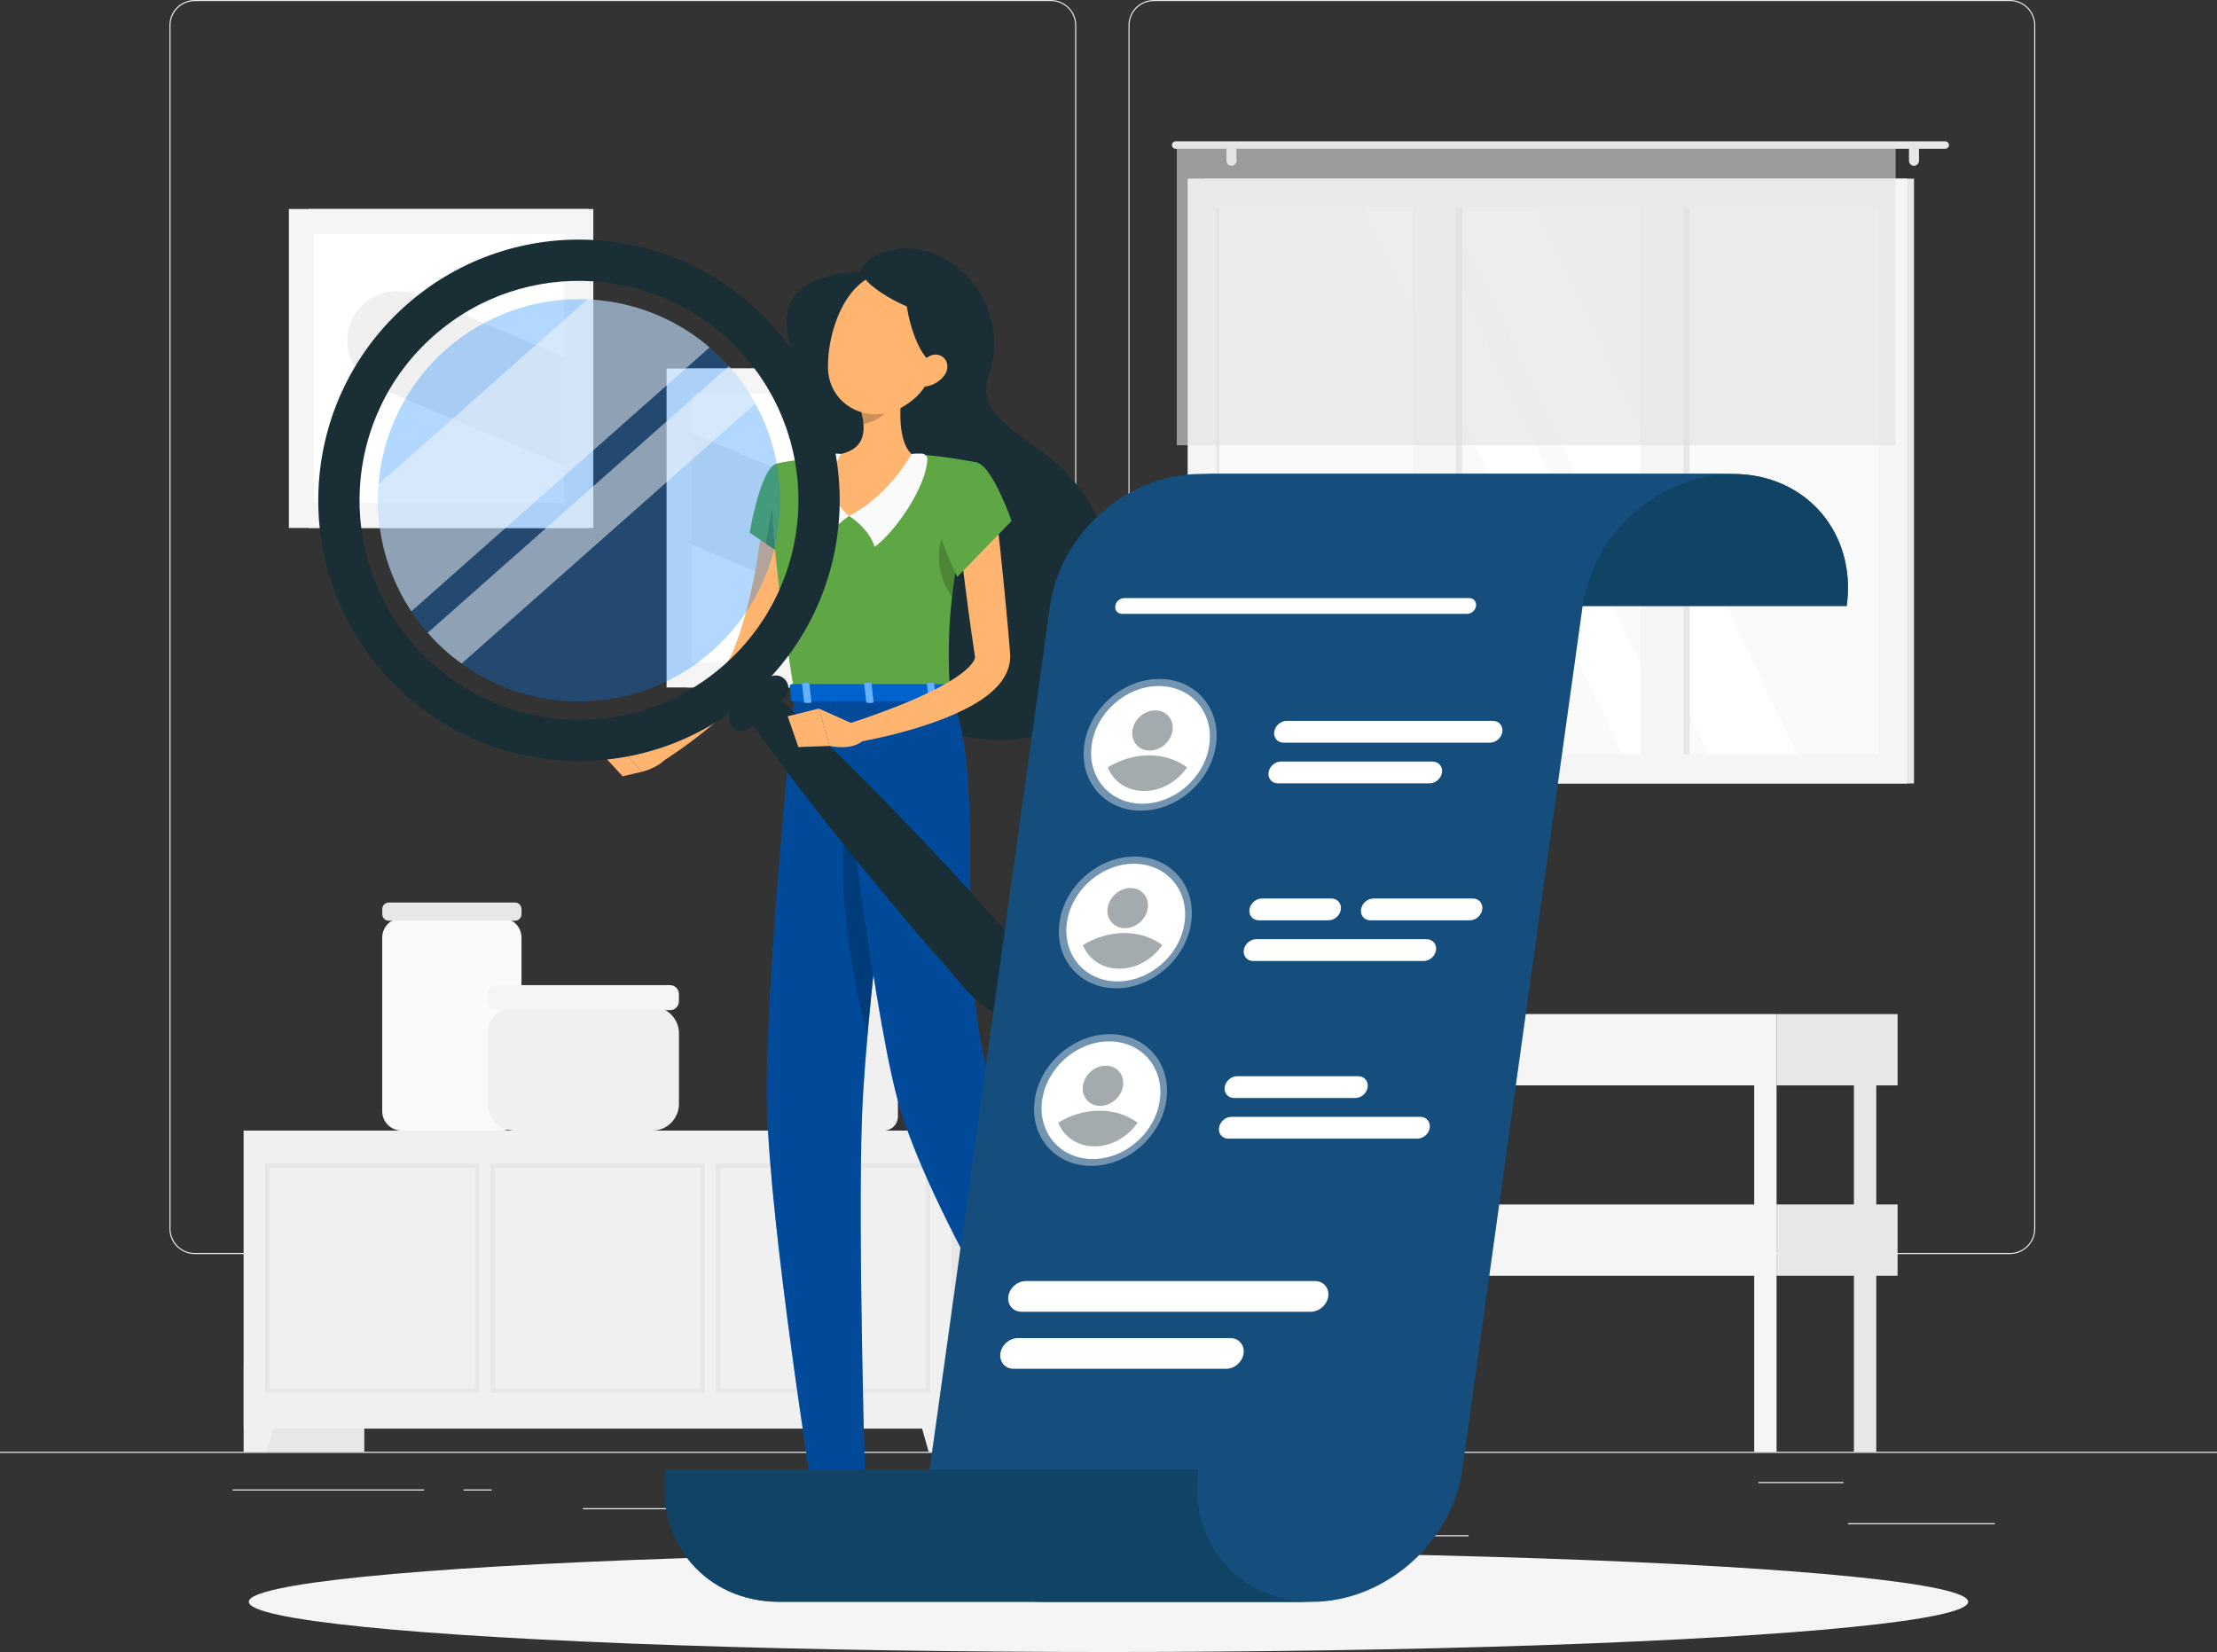
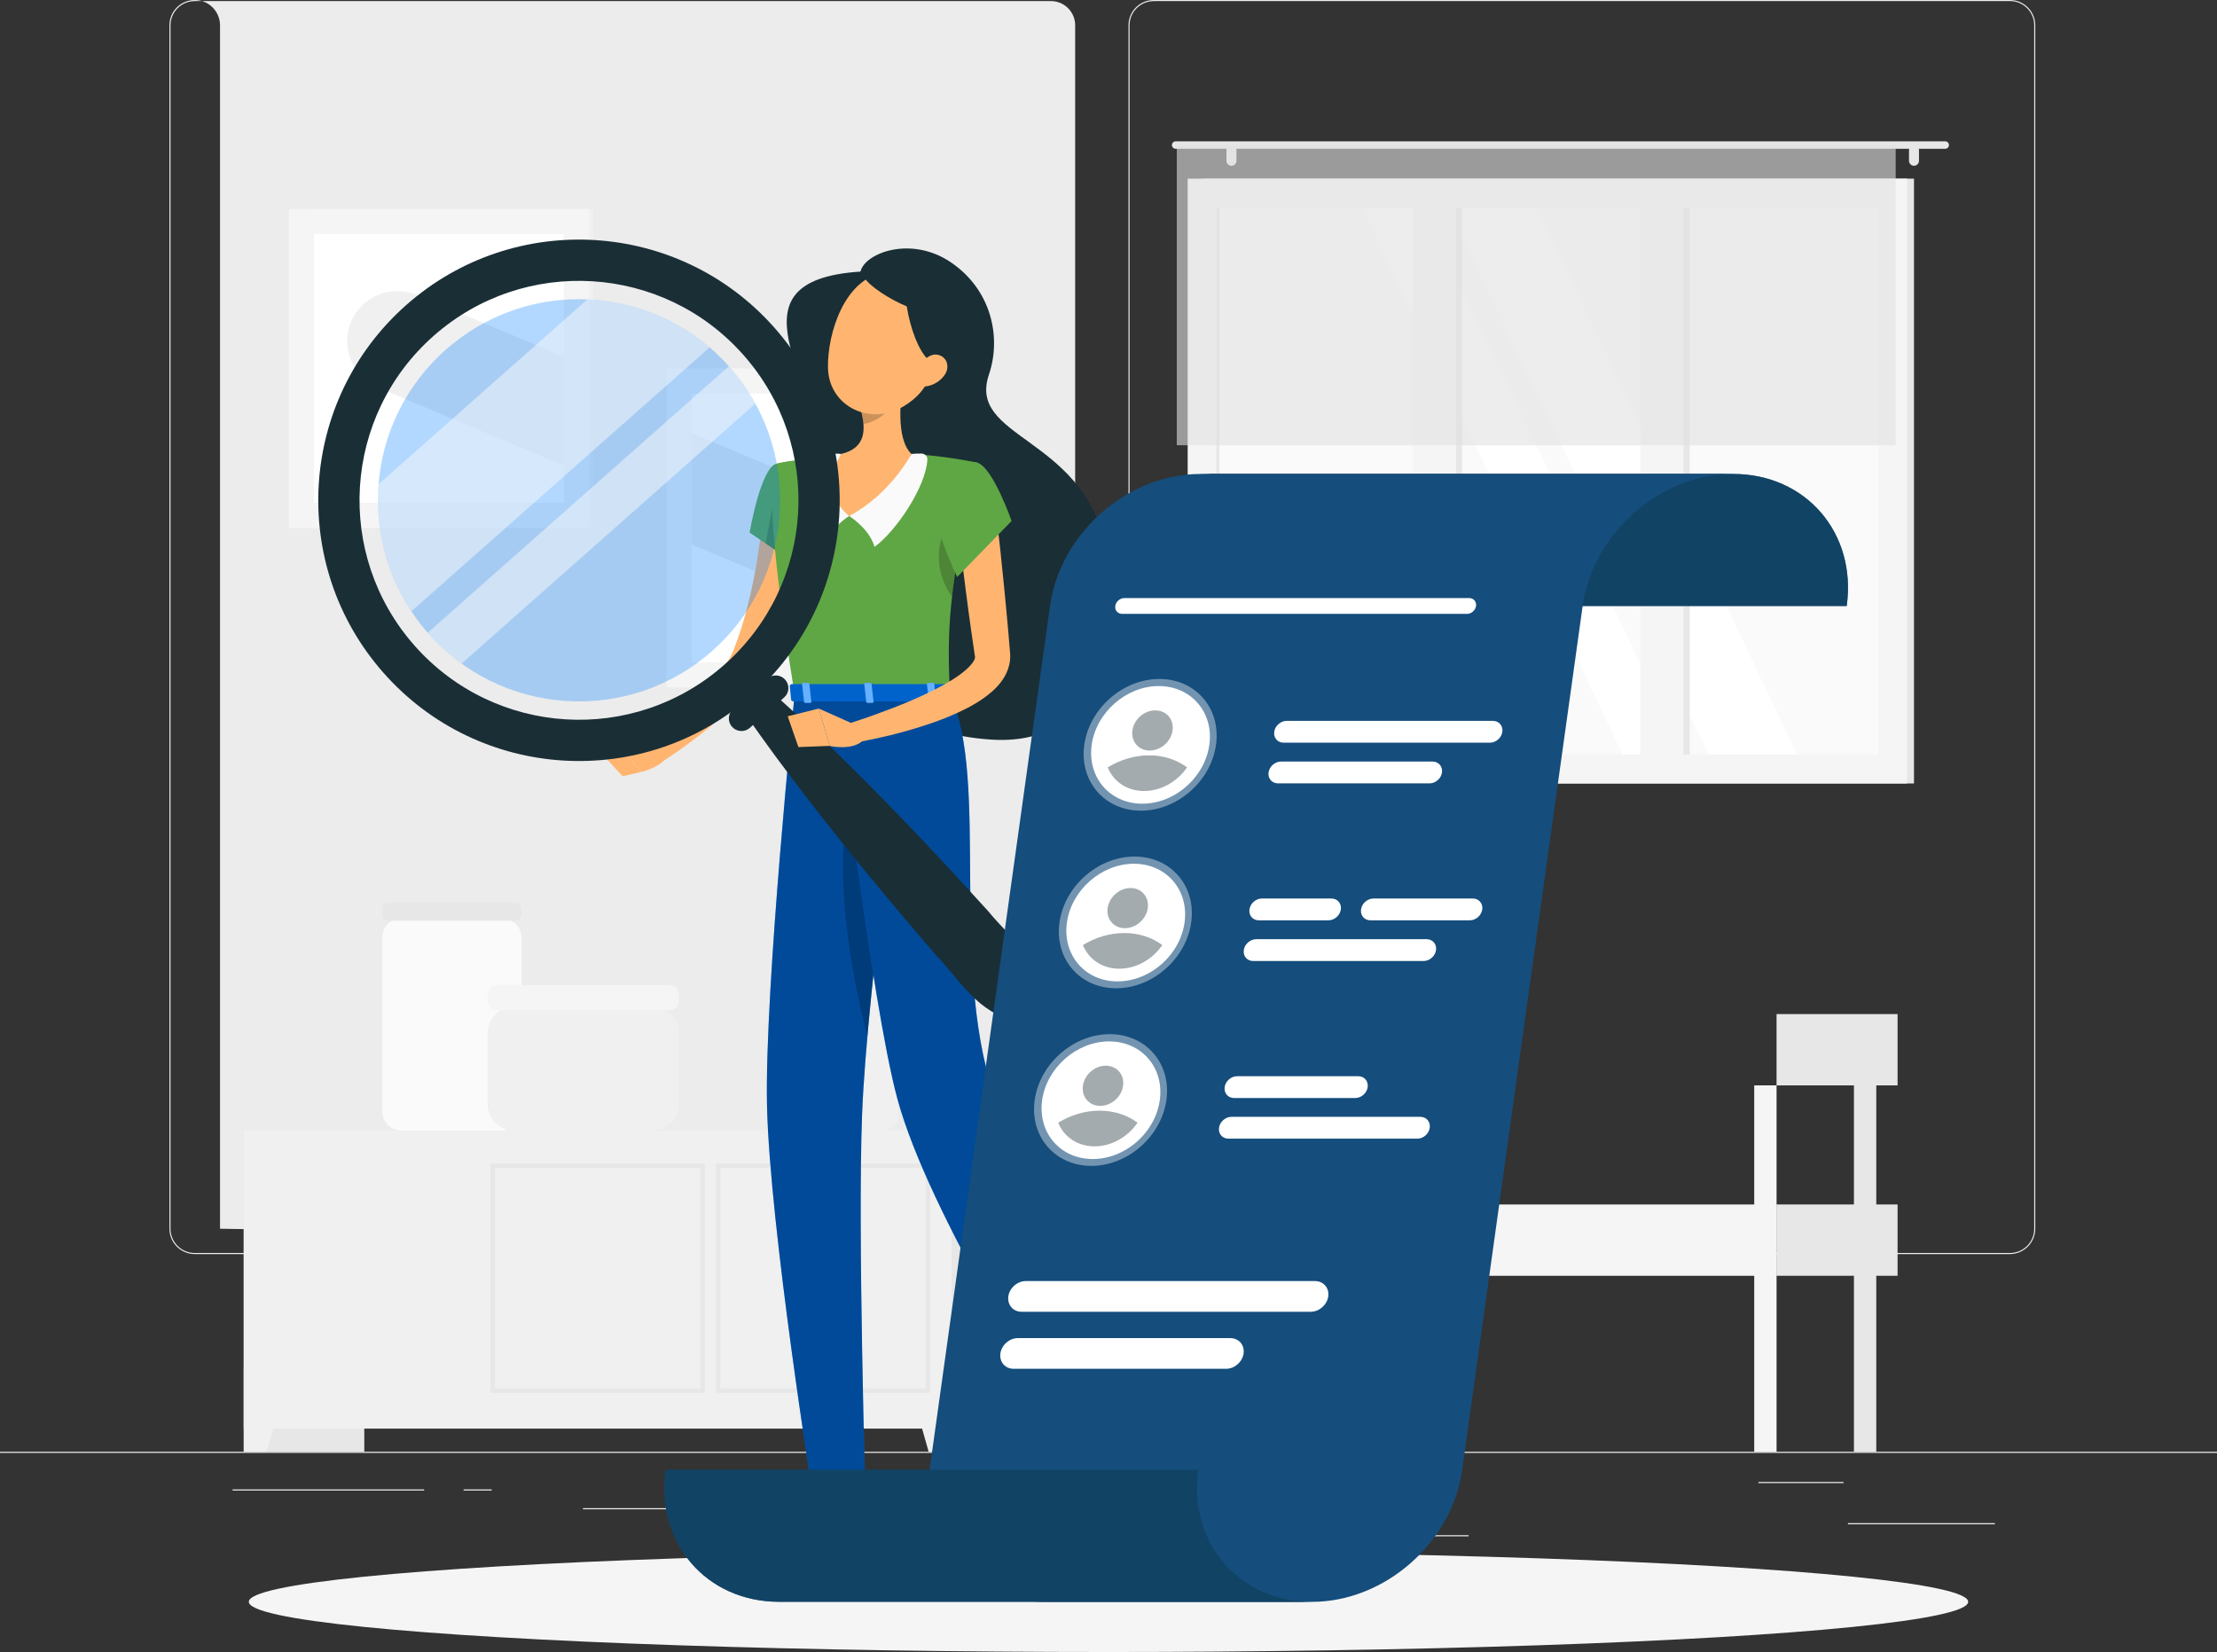
<svg xmlns="http://www.w3.org/2000/svg" version="1.1" id="Capa_1" x="0px" y="0px" viewBox="0 0 434.9 324.09" style="enable-background:new 0 0 434.9 324.09;" xml:space="preserve">
  <rect x="0" y="0" width="434.9" height="324.09" fill="#333333" stroke="none" />
  <style type="text/css">
	.st0{fill:#154D7C;}
	.st1{fill:none;stroke:#5FA744;stroke-width:7;stroke-linecap:round;stroke-miterlimit:10;}
	.st2{fill:#FFFFFF;}
	.st3{fill:none;stroke:#5FA744;stroke-width:0.942;stroke-miterlimit:10;}
	.st4{fill:#FFFFFF;stroke:#5FA744;stroke-width:0.942;stroke-miterlimit:10;}
	.st5{fill:#5FA744;}
	.st6{fill:none;stroke:#124D7D;stroke-miterlimit:10;}
	.st7{fill:#60A945;}
	.st8{fill:#5EAA45;}
	.st9{fill:#ECECEC;}
	.st10{fill:#E7E7E7;}
	.st11{fill:#F0F0F0;}
	.st12{fill:#F5F5F5;}
	.st13{fill:#FAFAFA;}
	.st14{opacity:0.6;fill:#E1E1E1;}
	.st15{fill:#1A2E35;}
	.st16{fill:#FFB570;}
	.st17{opacity:0.2;}
	.st18{fill:#007CFF;}
	.st19{opacity:0.4;}
	.st20{opacity:0.3;fill:#007CFF;}
	.st21{opacity:0.5;}
	.st22{opacity:0.4;fill:#FFFFFF;}
	.st23{fill:#124466;}
	.st24{opacity:0.7;fill:#124466;}
	.st25{opacity:0.4;fill:#1A2E35;}
	.st26{fill:#456FA1;}
	.st27{fill:#2B457D;}
	.st28{fill:#323657;}
	.st29{fill:#9BC1F9;}
	.st30{fill:#DECCC5;}
	.st31{fill:#739642;}
	.st32{fill:#C5D2DE;}
	.st33{fill:#292929;}
	.st34{fill:#272A45;}
	.st35{fill:#51578F;}
	.st36{fill:#E2D2CA;}
	.st37{fill:#706865;}
	.st38{fill:#CCBDB7;}
	.st39{fill:url(#SVGID_1_);}
	.st40{fill:#B59074;}
	.st41{fill:#EAD8CF;}
	.st42{fill:#DA9B5B;}
	.st43{fill:#424773;}
	.st44{fill:#292C47;}
	.st45{fill:#EEA886;}
	.st46{fill:#736A67;}
	.st47{fill:#5E5854;}
	.st48{fill:#BFB2AC;}
	.st49{fill:url(#SVGID_2_);}
	.st50{fill:#F5F7FF;}
	.st51{fill:#918783;}
	.st52{fill:#DFE1E8;}
	.st53{fill:#A77860;}
	.st54{fill:#C98462;}
	.st55{fill:#CFBFB8;}
	.st56{fill:#25354D;}
	.st57{fill:#2F4563;}
	.st58{fill:#EDDAD3;}
	.st59{fill:#C4C4C4;}
	.st60{fill:url(#SVGID_3_);}
	.st61{fill:url(#SVGID_4_);}
	.st62{fill:#B4BFD3;}
	.st63{opacity:0.35;fill:#B4BFD3;}
	.st64{fill:#EAF4FF;}
	.st65{fill:#F9909A;}
	.st66{fill:#73A3F9;}
	.st67{opacity:0.6;fill:#73A3F9;}
	.st68{opacity:0.6;fill:#739642;}
	.st69{fill:#D4E1F9;}
	.st70{fill:#49E891;}
	.st71{fill:#FFA42C;}
	.st72{fill:#FFC095;}
	.st73{opacity:0.3;fill:#FFC095;}
	.st74{opacity:0.15;fill:#273144;}
	.st75{opacity:0.15;}
	.st76{fill:#273144;}
	.st77{fill:#DCE9F9;}
	.st78{fill:#EEF5FF;}
	.st79{fill:#1B2433;}
	.st80{opacity:0.2;fill:#D3835B;}
	.st81{fill:#D3835B;}
	.st82{fill:#177D8B;}
	.st83{opacity:0.25;fill:#B4BFD3;}
	.st84{fill:#8D9EBF;}
	.st85{fill:#FFFBF3;}
	.st86{fill:#BED6F9;}
	.st87{fill:#D4F4F2;}
	.st88{clip-path:url(#SVGID_6_);}
	.st89{clip-path:url(#SVGID_6_);fill:#73A3F9;}
	.st90{clip-path:url(#SVGID_6_);fill:#456FA1;}
	.st91{fill:#F4B082;}
	.st92{opacity:0.3;fill:#F4B082;}
	.st93{clip-path:url(#SVGID_6_);fill:#F4B082;}
	.st94{opacity:0.15;clip-path:url(#SVGID_6_);fill:#73A3F9;}
	.st95{clip-path:url(#SVGID_6_);fill:#B4BFD3;}
	.st96{fill:#E09C6E;}
	.st97{opacity:0.15;fill:#73A3F9;}
	.st98{opacity:0.05;}
	.st99{clip-path:url(#SVGID_10_);fill:#1B2433;}
	.st100{opacity:0.5;clip-path:url(#SVGID_10_);fill:#1B2433;}
	.st101{opacity:0.15;clip-path:url(#SVGID_10_);fill:#1B2433;}
	.st102{opacity:0.3;clip-path:url(#SVGID_10_);fill:#1B2433;}
	.st103{fill:none;stroke:#1B2433;stroke-width:1.062;stroke-miterlimit:10;}
	.st104{clip-path:url(#SVGID_16_);fill:#456FA1;}
	.st105{clip-path:url(#SVGID_16_);}
	.st106{opacity:0.5;clip-path:url(#SVGID_16_);fill:#F96775;}
	.st107{opacity:0.15;clip-path:url(#SVGID_16_);fill:#273144;}
	.st108{fill:#E0A384;}
	.st109{opacity:0.3;fill:#E0A384;}
	.st110{opacity:0.5;fill:#739642;}
	.st111{clip-path:url(#SVGID_16_);fill:#E0A384;}
	.st112{fill:#4E88F0;}
	.st113{fill:none;stroke:#FFFBF3;stroke-width:1.062;stroke-miterlimit:10;}
	.st114{clip-path:url(#SVGID_20_);}
	.st115{clip-path:url(#SVGID_20_);fill:#73A3F9;}
	.st116{clip-path:url(#SVGID_20_);fill:#456FA1;}
	.st117{clip-path:url(#SVGID_20_);fill:#F4B082;}
	.st118{opacity:0.15;clip-path:url(#SVGID_20_);fill:#73A3F9;}
	.st119{clip-path:url(#SVGID_20_);fill:#B4BFD3;}
	.st120{clip-path:url(#SVGID_24_);fill:#1B2433;}
	.st121{opacity:0.5;clip-path:url(#SVGID_24_);fill:#1B2433;}
	.st122{opacity:0.15;clip-path:url(#SVGID_24_);fill:#1B2433;}
	.st123{opacity:0.3;clip-path:url(#SVGID_24_);fill:#1B2433;}
	.st124{clip-path:url(#SVGID_30_);fill:#456FA1;}
	.st125{clip-path:url(#SVGID_30_);}
	.st126{opacity:0.5;clip-path:url(#SVGID_30_);fill:#F96775;}
	.st127{opacity:0.15;clip-path:url(#SVGID_30_);fill:#273144;}
	.st128{clip-path:url(#SVGID_30_);fill:#E0A384;}
	.st129{fill:#F7958D;}
	.st130{fill:#3A5F84;}
	.st131{clip-path:url(#SVGID_34_);}
	.st132{fill:#B3E3EF;}
	.st133{fill:#FCA89E;}
	.st134{fill:#29266B;}
	.st135{fill:#823024;}
	.st136{fill:#4E687F;}
	.st137{fill:#BDF1FF;}
	.st138{fill:#D2F7FF;}
	.st139{fill:#FCC4C0;}
	.st140{fill:#112256;}
	.st141{clip-path:url(#SVGID_54_);}
	.st142{fill:#91B3FA;}
	.st143{fill:#BDD0FB;}
	.st144{fill:url(#SVGID_73_);}
	.st145{fill:url(#SVGID_74_);}
	.st146{fill:url(#SVGID_75_);}
	.st147{fill:url(#SVGID_76_);}
	.st148{fill:url(#SVGID_77_);}
	.st149{fill:url(#SVGID_78_);}
	.st150{fill:url(#SVGID_79_);}
	.st151{fill:url(#SVGID_80_);}
	.st152{fill:url(#SVGID_81_);}
	.st153{fill:url(#SVGID_82_);}
</style>
  <g>
    <g>
      <rect y="284.81" class="st9" width="434.9" height="0.22" />
      <rect x="362.51" y="298.81" class="st9" width="28.81" height="0.22" />
      <rect x="280.53" y="301.17" class="st9" width="7.56" height="0.22" />
      <rect x="344.95" y="290.73" class="st9" width="16.69" height="0.22" />
      <rect x="45.63" y="292.19" class="st9" width="37.57" height="0.22" />
      <rect x="90.94" y="292.19" class="st9" width="5.51" height="0.22" />
      <rect x="114.35" y="295.87" class="st9" width="81.48" height="0.22" />
-       <path class="st9" d="M206.15,246.02H38.2c-2.74,0-4.96-2.23-4.96-4.96V4.96C33.23,2.23,35.46,0,38.2,0h167.96    c2.74,0,4.96,2.23,4.96,4.96v236.09C211.12,243.79,208.89,246.02,206.15,246.02z M38.2,0.22c-2.62,0-4.75,2.13-4.75,4.75v236.09    c0,2.62,2.13,4.75,4.75,4.75h167.96c2.62,0,4.75-2.13,4.75-4.75V4.96c0-2.62-2.13-4.75-4.75-4.75H38.2z" />
+       <path class="st9" d="M206.15,246.02H38.2c-2.74,0-4.96-2.23-4.96-4.96V4.96C33.23,2.23,35.46,0,38.2,0c2.74,0,4.96,2.23,4.96,4.96v236.09C211.12,243.79,208.89,246.02,206.15,246.02z M38.2,0.22c-2.62,0-4.75,2.13-4.75,4.75v236.09    c0,2.62,2.13,4.75,4.75,4.75h167.96c2.62,0,4.75-2.13,4.75-4.75V4.96c0-2.62-2.13-4.75-4.75-4.75H38.2z" />
      <path class="st9" d="M394.29,246.02H226.33c-2.74,0-4.96-2.23-4.96-4.96V4.96c0-2.74,2.23-4.96,4.96-4.96h167.96    c2.74,0,4.96,2.23,4.96,4.96v236.09C399.25,243.79,397.02,246.02,394.29,246.02z M226.33,0.22c-2.62,0-4.75,2.13-4.75,4.75v236.09    c0,2.62,2.13,4.75,4.75,4.75h167.96c2.62,0,4.75-2.13,4.75-4.75V4.96c0-2.62-2.13-4.75-4.75-4.75H226.33z" />
    </g>
    <g>
      <g>
        <rect x="47.82" y="221.8" transform="matrix(-1 -1.224647e-16 1.224647e-16 -1 119.28 506.609)" class="st10" width="23.65" height="63.01" />
        <polygon class="st11" points="52.31,284.81 47.82,284.81 47.82,268.16 57.02,268.16    " />
        <rect x="182.74" y="221.8" transform="matrix(-1 -1.224647e-16 1.224647e-16 -1 389.138 506.609)" class="st10" width="23.65" height="63.01" />
        <rect x="47.82" y="221.8" transform="matrix(-1 -1.224647e-16 1.224647e-16 -1 234.481 502.065)" class="st11" width="138.85" height="58.47" />
        <polygon class="st11" points="182.17,284.81 186.66,284.81 186.66,268.16 177.46,268.16    " />
        <g>
          <path class="st10" d="M182.48,273.23h-42.03v-44.98h42.03V273.23z M141.32,272.36h40.29v-43.24h-40.29V272.36z" />
        </g>
        <g>
          <path class="st10" d="M138.25,273.23H96.23v-44.98h42.03V273.23z M97.1,272.36h40.29v-43.24H97.1V272.36z" />
        </g>
        <g>
-           <path class="st10" d="M94.03,273.23H52v-44.98h42.03V273.23z M52.87,272.36h40.29v-43.24H52.87V272.36z" />
-         </g>
+           </g>
      </g>
      <g>
        <g>
          <g>
            <g>
              <rect x="236.12" y="35.05" transform="matrix(-1 -1.224647e-16 1.224647e-16 -1 611.581 188.749)" class="st10" width="139.35" height="118.65" />
              <rect x="232.98" y="35.05" transform="matrix(-1 -1.224647e-16 1.224647e-16 -1 607.082 188.749)" class="st12" width="141.12" height="118.65" />
              <rect x="249.91" y="29.44" transform="matrix(-1.836970e-16 1 -1 -1.836970e-16 397.916 -209.166)" class="st13" width="107.26" height="129.86" />
              <polygon class="st2" points="352.54,148 301.43,40.74 284.07,40.74 335.18,148       " />
              <polygon class="st2" points="330.26,148 279.15,40.74 267.19,40.74 318.3,148       " />
              <rect x="229.84" y="91.02" transform="matrix(-1.836970e-16 1 -1 -1.836970e-16 377.846 -189.097)" class="st10" width="107.26" height="6.72" />
              <rect x="274.48" y="91.02" transform="matrix(-1.836970e-16 1 -1 -1.836970e-16 422.484 -233.734)" class="st10" width="107.26" height="6.72" />
              <rect x="223.82" y="89.82" transform="matrix(-1.836970e-16 1 -1 -1.836970e-16 375.438 -187.31)" class="st12" width="115.11" height="8.49" />
              <rect x="268.46" y="89.82" transform="matrix(-1.836970e-16 1 -1 -1.836970e-16 420.076 -231.947)" class="st12" width="115.11" height="8.49" />
              <rect x="185.28" y="94.08" transform="matrix(-1.836970e-16 1 -1 -1.836970e-16 333.284 -144.534)" class="st10" width="107.26" height="0.6" />
            </g>
          </g>
        </g>
        <g>
          <g>
            <path class="st10" d="M230.62,27.73h150.97c0.4,0,0.73,0.33,0.73,0.73l0,0c0,0.4-0.33,0.73-0.73,0.73H230.62       c-0.4,0-0.73-0.33-0.73-0.73l0,0C229.89,28.06,230.22,27.73,230.62,27.73z" />
            <path class="st10" d="M375.46,32.52L375.46,32.52c0.54,0,0.98-0.44,0.98-0.98v-2.11c0-0.54-0.44-0.98-0.98-0.98l0,0       c-0.54,0-0.98,0.44-0.98,0.98v2.11C374.48,32.08,374.92,32.52,375.46,32.52z" />
            <path class="st10" d="M241.57,32.52L241.57,32.52c0.54,0,0.98-0.44,0.98-0.98v-2.11c0-0.54-0.44-0.98-0.98-0.98l0,0       c-0.54,0-0.98,0.44-0.98,0.98v2.11C240.59,32.08,241.03,32.52,241.57,32.52z" />
          </g>
          <rect x="230.85" y="28.45" transform="matrix(-1 -1.224647e-16 1.224647e-16 -1 602.716 115.796)" class="st14" width="141.02" height="58.89" />
        </g>
      </g>
      <g>
        <path class="st13" d="M98.5,221.8H78.78c-2.1,0-3.8-1.7-3.8-3.8v-34.07c0-2.1,1.7-3.8,3.8-3.8H98.5c2.1,0,3.8,1.7,3.8,3.8V218     C102.3,220.1,100.6,221.8,98.5,221.8z" />
        <path class="st10" d="M101.02,180.63H76.26c-0.7,0-1.27-0.57-1.27-1.27v-1.03c0-0.7,0.57-1.27,1.27-1.27h24.77     c0.7,0,1.27,0.57,1.27,1.27v1.03C102.3,180.05,101.73,180.63,101.02,180.63z" />
      </g>
      <g>
        <path class="st11" d="M173.38,221.8h-14.31c-1.52,0-2.76-1.23-2.76-2.76v-24.73c0-1.52,1.23-2.76,2.76-2.76h14.31     c1.52,0,2.76,1.23,2.76,2.76v24.73C176.13,220.57,174.9,221.8,173.38,221.8z" />
        <path class="st10" d="M175.21,191.92h-17.98c-0.51,0-0.93-0.41-0.93-0.93v-0.75c0-0.51,0.41-0.93,0.93-0.93h17.98     c0.51,0,0.93,0.41,0.93,0.93v0.75C176.13,191.5,175.72,191.92,175.21,191.92z" />
      </g>
      <g>
        <path class="st11" d="M127.97,221.8h-27.1c-2.88,0-5.22-2.34-5.22-5.22v-13.86c0-2.88,2.34-5.22,5.22-5.22h27.1     c2.88,0,5.22,2.34,5.22,5.22v13.86C133.18,219.46,130.85,221.8,127.97,221.8z" />
        <path class="st12" d="M131.43,198.18H97.4c-0.97,0-1.75-0.78-1.75-1.75v-1.42c0-0.97,0.78-1.75,1.75-1.75h34.03     c0.97,0,1.75,0.78,1.75,1.75v1.42C133.18,197.39,132.4,198.18,131.43,198.18z" />
      </g>
      <g>
        <rect x="245.66" y="212.93" transform="matrix(-1 -1.224647e-16 1.224647e-16 -1 495.702 497.737)" class="st10" width="4.38" height="71.88" />
        <g>
          <g>
            <rect x="348.5" y="198.94" class="st10" width="23.74" height="13.99" />
-             <rect x="230.48" y="198.94" transform="matrix(-1 -1.224647e-16 1.224647e-16 -1 578.979 411.865)" class="st12" width="118.01" height="13.99" />
          </g>
        </g>
        <g>
          <g>
            <rect x="348.5" y="236.29" class="st10" width="23.74" height="13.99" />
            <rect x="230.48" y="236.29" transform="matrix(-1 -1.224647e-16 1.224647e-16 -1 578.979 486.575)" class="st12" width="118.01" height="13.99" />
          </g>
        </g>
        <rect x="363.67" y="212.93" transform="matrix(-1 -1.224647e-16 1.224647e-16 -1 731.731 497.737)" class="st10" width="4.38" height="71.88" />
        <rect x="344.11" y="212.93" transform="matrix(-1 -1.224647e-16 1.224647e-16 -1 692.611 497.737)" class="st12" width="4.38" height="71.88" />
-         <rect x="230.48" y="212.93" transform="matrix(-1 -1.224647e-16 1.224647e-16 -1 465.347 497.737)" class="st12" width="4.38" height="71.88" />
      </g>
      <g>
        <g>
          <rect x="60.61" y="41.01" transform="matrix(-1 -1.224647e-16 1.224647e-16 -1 177.001 144.586)" class="st11" width="55.79" height="62.57" />
          <rect x="56.67" y="41.01" transform="matrix(-1 -1.224647e-16 1.224647e-16 -1 172.199 144.586)" class="st12" width="58.86" height="62.57" />
          <rect x="59.75" y="47.8" transform="matrix(6.123234e-17 -1 1 6.123234e-17 13.806 158.393)" class="st2" width="52.71" height="48.99" />
          <g>
            <path class="st11" d="M77.98,57.1c-3.86,0-7.53,2.26-9.11,6.02C66.77,68.1,69.14,73.9,74.13,76l36.47,15.35V69.99L81.76,57.86       C80.52,57.34,79.24,57.1,77.98,57.1z" />
          </g>
        </g>
      </g>
      <g>
        <g>
          <rect x="134.69" y="72.29" transform="matrix(-1 -1.224647e-16 1.224647e-16 -1 325.179 207.154)" class="st11" width="55.79" height="62.57" />
          <rect x="130.76" y="72.29" transform="matrix(-1 -1.224647e-16 1.224647e-16 -1 320.376 207.154)" class="st12" width="58.86" height="62.57" />
          <rect x="133.83" y="79.08" transform="matrix(6.123234e-17 -1 1 6.123234e-17 56.611 263.765)" class="st2" width="52.71" height="48.99" />
          <path class="st11" d="M165.7,97.6l-30.01-12.63v21.86l22.2,9.34c5.11,2.15,11.05-0.28,13.19-5.39      C173.24,105.69,170.81,99.75,165.7,97.6z" />
        </g>
      </g>
    </g>
    <ellipse id="_x3C_Path_x3E__89_" class="st12" cx="217.45" cy="314.24" rx="168.64" ry="9.85" />
    <path class="st15" d="M168.8,53.28c0.83-3.66,9.97-7.14,17.8-1.77c7.83,5.36,9.9,14.57,7.39,21.99   c-4.2,12.44,17.73,11.98,22.81,32.95c4.01,16.56,0.29,39.93-22.08,38.66c-34.16-1.94-31.21-35.33-32.71-52.87   C160.5,74.7,141.87,55.05,168.8,53.28z" />
    <path class="st16" d="M157.52,100.12c-0.14,2.54-0.44,4.86-0.78,7.28c-0.34,2.39-0.79,4.76-1.31,7.13   c-0.53,2.36-1.09,4.73-1.84,7.06c-0.71,2.34-1.55,4.66-2.54,6.94l-0.77,1.71c-0.11,0.26-0.32,0.64-0.48,0.96   c-0.17,0.33-0.36,0.62-0.54,0.93c-0.74,1.19-1.56,2.21-2.38,3.18c-1.65,1.93-3.41,3.63-5.22,5.24c-3.65,3.19-7.4,6.06-11.44,8.66   l-2.33-3c1.64-1.59,3.31-3.22,4.92-4.86c1.63-1.62,3.2-3.29,4.71-4.98c1.52-1.68,2.96-3.4,4.22-5.13c0.62-0.86,1.19-1.74,1.63-2.57   c0.1-0.2,0.22-0.41,0.3-0.61c0.08-0.21,0.16-0.35,0.26-0.63l0.58-1.53c1.51-4.11,2.58-8.48,3.46-12.9   c0.44-2.21,0.76-4.45,1.09-6.69c0.32-2.22,0.58-4.54,0.77-6.66L157.52,100.12z" />
    <path class="st5" d="M152.3,90.98c-3.09,0.79-5.25,13.5-5.25,13.5l11.82,8.04c0,0,4.86-15.07,2.48-18.47   C158.87,90.51,156.81,89.83,152.3,90.98z" />
    <polygon class="st17" points="152.58,93.82 150.2,106.64 154.99,109.88  " />
    <path class="st16" d="M129.32,145.11l-7.96,1.27l4.54,5.03c0,0,4.69-1.07,5.52-4.08L129.32,145.11z" />
    <g>
      <polygon class="st16" points="117.6,147.37 122.14,152.29 125.9,151.41 121.36,146.38   " />
    </g>
    <polygon class="st16" points="169.02,304.99 161.52,304.99 161.02,287.63 168.52,287.63  " />
    <polygon class="st16" points="220.86,282.9 213.92,285.73 205.13,270.57 212.07,267.74  " />
    <path class="st15" d="M212.61,284.69l7.24-4.3c0.26-0.16,0.59-0.1,0.78,0.13l4.23,5.24c0.44,0.54,0.26,1.41-0.35,1.76   c-2.55,1.46-3.85,2.03-7.04,3.92c-1.96,1.16-6.56,5.15-9.27,6.76c-2.65,1.57-4.44-0.98-3.46-1.89c4.41-4.09,6.18-8.14,7.03-10.58   C211.92,285.29,212.23,284.92,212.61,284.69z" />
    <path class="st15" d="M161.26,304.13h8.42c0.31,0,0.56,0.21,0.6,0.51l0.96,6.66c0.1,0.69-0.49,1.35-1.2,1.33   c-2.94-0.05-4.35-0.22-8.06-0.22c-2.28,0-6.99,0.24-10.14,0.24c-3.08,0-3.31-3.11-2-3.39c5.88-1.26,8.19-3.01,10.17-4.67   C160.37,304.29,160.81,304.13,161.26,304.13z" />
    <g class="st17">
      <polygon points="161.02,287.64 161.28,296.59 168.78,296.59 168.52,287.64   " />
      <polygon points="212.07,267.74 205.13,270.58 209.66,278.39 216.61,275.55   " />
    </g>
    <path class="st5" d="M152.3,90.98c0,0-3.57,1.26,3.58,45.25c12.08,0,24.57,0,30.45,0c-0.51-12.39-0.53-20.03,5.4-45.46   c0,0-6.38-1.39-12.93-1.7c-5.12-0.25-9.32-0.41-13.83,0C159.03,89.6,152.3,90.98,152.3,90.98z" />
    <path class="st17" d="M189.21,100.83c-2.76,0.69-5.31,3.7-5,9.24c0.18,3.32,1.7,5.84,2.54,6.98c0.49-4.26,1.3-9.21,2.6-15.54   L189.21,100.83z" />
    <path class="st13" d="M166.57,101.23c0,0,3.96,2.44,4.99,6.06c4.29-3.15,10.13-11.91,10.36-17.15c0.03-0.64-0.51-1.15-1.15-1.16   c-1.25-0.02-1.98,0.08-1.98,0.08L166.57,101.23z" />
    <path class="st13" d="M166.57,101.23c0,0-3.96,2.44-4.99,6.06c-4.62-3.38-2.05-14.54,0.59-18.26c1.91-0.12,2.8,0.03,2.8,0.03   L166.57,101.23z" />
    <path class="st16" d="M177.43,73.49c-0.87,4.45-1.74,12.6,1.37,15.57c0,0-4.11,7.89-12.22,12.17c-6.17-4.93-1.6-12.16-1.6-12.16   c4.96-1.18,4.83-4.87,3.97-8.32L177.43,73.49z" />
    <path class="st17" d="M173.97,76.45l-5.02,4.29c0.21,0.82,0.37,1.65,0.43,2.45c1.9-0.27,4.88-1.89,5.28-3.95   C174.85,78.27,174.13,76.91,173.97,76.45z" />
    <path class="st16" d="M184.89,66.35c-2.06,7.15-2.77,10.22-7.26,13.13c-6.75,4.37-15.08,0.28-15.21-7.34   c-0.11-6.86,3.27-17.4,11.01-18.71C181.05,52.14,186.94,59.2,184.89,66.35z" />
    <path class="st15" d="M169.44,54.07c0.34,2.42,13.58,10.2,16.09,6.14c2.51-4.06-1.1-7.1-6.74-7.88S169.44,54.07,169.44,54.07z" />
    <path class="st15" d="M178.07,55.37c-1.63,2.14,1.82,17.55,6.75,16.1c4.93-1.45,4.71-6.38,1.28-10.93   C182.67,55.99,178.07,55.37,178.07,55.37z" />
    <g>
      <path class="st18" d="M155.88,136.23c0,0-5.91,57.75-5.42,80.61c0.51,23.78,9.22,78.01,9.22,78.01h10.14c0,0-1.6-52.84-0.71-76.2    c0.98-25.46,9.06-82.43,9.06-82.43H155.88z" />
      <path class="st19" d="M155.88,136.23c0,0-5.91,57.75-5.42,80.61c0.51,23.78,9.22,78.01,9.22,78.01h10.14c0,0-1.6-52.84-0.71-76.2    c0.98-25.46,9.06-82.43,9.06-82.43H155.88z" />
    </g>
    <polygon class="st15" points="170.7,295.22 158.81,295.22 157.93,291.42 171.25,290.96  " />
    <path class="st17" d="M169.01,150.6c-7.48,15.04-1.5,42.49,1.14,52.7c1.36-15.33,3.64-34.08,5.42-47.84   C174.45,147.66,172.46,143.66,169.01,150.6z" />
    <g>
      <path class="st18" d="M163.92,136.23c0,0,6.9,60.04,12.11,79.31c6.18,22.88,31.3,61.93,31.3,61.93l9.46-3.86    c0,0-16.22-44.46-20.95-56.51c-10.09-25.73-1.45-64.07-9.52-80.86H163.92z" />
      <path class="st19" d="M163.92,136.23c0,0,6.9,60.04,12.11,79.31c6.18,22.88,31.3,61.93,31.3,61.93l9.46-3.86    c0,0-16.22-44.46-20.95-56.51c-10.09-25.73-1.45-64.07-9.52-80.86H163.92z" />
    </g>
    <polygon class="st15" points="218.09,273.66 206.35,278.45 203.59,275.27 217.15,269.01  " />
    <g>
      <path class="st15" d="M79.68,59.85c-21.15,18.72-23.12,51.05-4.4,72.2c18.72,21.15,51.04,23.12,72.19,4.4    c21.15-18.72,23.13-51.04,4.41-72.2C133.16,43.1,100.83,41.13,79.68,59.85z M142.11,130.39c-17.8,15.76-45.01,14.1-60.77-3.71    c-15.76-17.81-14.1-45.02,3.7-60.77c17.81-15.76,45.02-14.1,60.78,3.71C161.58,87.42,159.92,114.63,142.11,130.39z" />
      <path class="st20" d="M111.18,137.53c-21.75-1.33-38.3-20.03-36.97-41.78C75.53,74,94.23,57.44,115.98,58.77    c21.75,1.33,38.31,20.03,36.98,41.78C151.63,122.3,132.93,138.85,111.18,137.53z" />
      <g class="st21">
        <path class="st13" d="M115.98,58.77c-0.25-0.02-0.49-0.03-0.74-0.04L74.26,95c-0.02,0.25-0.04,0.5-0.05,0.75     c-0.54,8.89,1.91,17.28,6.48,24.18l58.51-51.78C132.91,62.77,124.88,59.31,115.98,58.77z" />
        <path class="st13" d="M142.99,71.85L83.9,124.14c1.97,2.26,4.2,4.28,6.65,6.04l57.62-51C146.73,76.54,144.98,74.08,142.99,71.85z     " />
      </g>
      <path class="st15" d="M153.82,136.83l-6.73,5.96c-1.02,0.91-2.59,0.81-3.49-0.21l0,0c-0.91-1.02-0.81-2.59,0.21-3.49l6.73-5.96    c1.02-0.91,2.59-0.81,3.49,0.21l0,0C154.94,134.37,154.85,135.93,153.82,136.83z" />
      <path class="st15" d="M151.34,135.73c5.07,4.46,9.93,9.13,14.72,13.85c4.78,4.72,9.47,9.53,14.1,14.39    c4.62,4.86,9.17,9.8,13.68,14.77c4.23,5.22,9.99,9.07,10.85,17.27c0.24,2.28-1.41,4.31-3.69,4.55c-0.46,0.05-0.93,0.01-1.36-0.08    c-8.03-1.85-11.16-8.04-15.82-12.87c-4.39-5.07-8.73-10.19-12.99-15.37c-4.26-5.19-8.46-10.42-12.57-15.75    c-4.1-5.33-8.14-10.71-11.95-16.29c-1.06-1.55-0.66-3.66,0.89-4.72C148.49,134.58,150.2,134.72,151.34,135.73z" />
    </g>
    <path class="st16" d="M185.36,73.48c-0.85,1.28-2.22,2.05-3.47,2.28c-1.88,0.35-2.64-1.37-1.98-3.05c0.6-1.51,2.29-3.51,4.11-3.1   C185.81,70.02,186.34,72.01,185.36,73.48z" />
    <path class="st18" d="M209.74,287.54c-0.03,0-0.06-0.01-0.09-0.01c-0.33-0.07-0.58-0.29-0.73-0.66c-0.12-0.28-0.04-0.49,0.05-0.61   c0.55-0.78,3.26-0.68,3.56-0.67c0.08,0,0.13,0.05,0.16,0.11c0.03,0.07,0.01,0.14-0.04,0.19   C211.95,286.56,210.66,287.64,209.74,287.54z M212.08,285.93c-1.08-0.01-2.54,0.12-2.83,0.53c-0.04,0.05-0.07,0.13-0.01,0.27   c0.11,0.26,0.27,0.41,0.48,0.45C210.23,287.29,211.09,286.82,212.08,285.93z" />
    <path class="st18" d="M212.24,285.92c-0.93-0.11-2.57-0.74-2.83-1.47c-0.05-0.16-0.09-0.46,0.26-0.73   c0.23-0.17,0.48-0.23,0.77-0.18c1.07,0.2,2.18,2.05,2.23,2.13c0.03,0.05,0.03,0.12,0,0.18c-0.03,0.05-0.09,0.09-0.15,0.09   C212.44,285.94,212.34,285.93,212.24,285.92z M210.32,283.88c-0.16-0.02-0.3,0.02-0.43,0.12c-0.18,0.14-0.17,0.25-0.14,0.33   c0.17,0.49,1.53,1.11,2.43,1.23c-0.4-0.6-1.17-1.55-1.8-1.68C210.36,283.88,210.34,283.88,210.32,283.88z" />
    <path class="st18" d="M158.45,305.44c-0.75,0-1.43-0.12-1.82-0.46c-0.24-0.22-0.35-0.51-0.32-0.86c0.02-0.21,0.12-0.37,0.3-0.47   c0.92-0.51,3.91,1.02,4.24,1.2c0.07,0.03,0.1,0.11,0.09,0.18c-0.01,0.07-0.07,0.13-0.14,0.15   C160.17,305.29,159.27,305.44,158.45,305.44z M157.11,303.89c-0.14,0-0.25,0.02-0.33,0.06c-0.07,0.04-0.11,0.1-0.12,0.19   c-0.02,0.24,0.05,0.43,0.2,0.57c0.46,0.41,1.69,0.48,3.35,0.2C159.19,304.42,157.82,303.89,157.11,303.89z" />
    <path class="st18" d="M160.77,305.17c-0.03,0-0.05,0-0.07-0.02c-0.89-0.4-2.66-2.02-2.52-2.87c0.03-0.2,0.18-0.45,0.67-0.5   c0.36-0.04,0.69,0.07,0.98,0.31c0.94,0.78,1.12,2.8,1.12,2.89c0,0.06-0.02,0.12-0.07,0.16   C160.84,305.16,160.81,305.17,160.77,305.17z M158.99,302.13c-0.03,0-0.07,0-0.11,0.01c-0.32,0.03-0.35,0.16-0.35,0.21   c-0.08,0.51,1.12,1.78,2.03,2.33c-0.09-0.59-0.34-1.8-0.95-2.31C159.41,302.21,159.21,302.13,158.99,302.13z" />
    <g>
      <path class="st18" d="M186.78,134.44l0.78,2.73c0.11,0.21-0.14,0.43-0.5,0.43h-31.34c-0.27,0-0.5-0.13-0.52-0.31l-0.27-2.73    c-0.02-0.19,0.22-0.35,0.52-0.35h30.83C186.52,134.21,186.72,134.31,186.78,134.44z" />
      <path class="st17" d="M186.78,134.44l0.78,2.73c0.11,0.21-0.14,0.43-0.5,0.43h-31.34c-0.27,0-0.5-0.13-0.52-0.31l-0.27-2.73    c-0.02-0.19,0.22-0.35,0.52-0.35h30.83C186.52,134.21,186.72,134.31,186.78,134.44z" />
    </g>
    <g>
      <g>
        <path class="st18" d="M182.54,137.89h0.83c0.16,0,0.29-0.08,0.28-0.19l-0.39-3.54c-0.01-0.1-0.16-0.19-0.32-0.19h-0.83     c-0.16,0-0.29,0.08-0.28,0.19l0.39,3.54C182.23,137.81,182.38,137.89,182.54,137.89z" />
        <path class="st22" d="M182.54,137.89h0.83c0.16,0,0.29-0.08,0.28-0.19l-0.39-3.54c-0.01-0.1-0.16-0.19-0.32-0.19h-0.83     c-0.16,0-0.29,0.08-0.28,0.19l0.39,3.54C182.23,137.81,182.38,137.89,182.54,137.89z" />
      </g>
      <g>
        <path class="st18" d="M158.05,137.89h0.83c0.16,0,0.29-0.08,0.28-0.19l-0.39-3.54c-0.01-0.1-0.16-0.19-0.32-0.19h-0.83     c-0.16,0-0.29,0.08-0.28,0.19l0.39,3.54C157.74,137.81,157.89,137.89,158.05,137.89z" />
        <path class="st22" d="M158.05,137.89h0.83c0.16,0,0.29-0.08,0.28-0.19l-0.39-3.54c-0.01-0.1-0.16-0.19-0.32-0.19h-0.83     c-0.16,0-0.29,0.08-0.28,0.19l0.39,3.54C157.74,137.81,157.89,137.89,158.05,137.89z" />
      </g>
      <g>
        <path class="st18" d="M170.25,137.89h0.83c0.16,0,0.29-0.08,0.28-0.19l-0.39-3.54c-0.01-0.1-0.16-0.19-0.32-0.19h-0.83     c-0.16,0-0.29,0.08-0.28,0.19l0.39,3.54C169.94,137.81,170.08,137.89,170.25,137.89z" />
        <path class="st22" d="M170.25,137.89h0.83c0.16,0,0.29-0.08,0.28-0.19l-0.39-3.54c-0.01-0.1-0.16-0.19-0.32-0.19h-0.83     c-0.16,0-0.29,0.08-0.28,0.19l0.39,3.54C169.94,137.81,170.08,137.89,170.25,137.89z" />
      </g>
    </g>
    <path class="st16" d="M168.03,142.31l-7.39-3.3l2.11,7.33c0,0,4.69,1.07,6.74-1.29L168.03,142.31z" />
    <path class="st16" d="M195.28,99.8c0.34,2.57,0.61,5.15,0.91,7.72l0.79,7.74c0.27,2.58,0.48,5.16,0.73,7.74l0.33,3.88l0.08,0.97   c0.01,0.1,0.04,0.5,0.05,0.78c0.01,0.3-0.02,0.6-0.04,0.9c-0.13,1.2-0.54,2.27-1.03,3.14c-1.01,1.75-2.27,2.86-3.49,3.81   c-1.23,0.94-2.47,1.69-3.72,2.35c-2.51,1.3-5.03,2.33-7.58,3.18c-2.55,0.86-5.1,1.59-7.67,2.23c-2.59,0.6-5.13,1.17-7.79,1.58   l-0.84-3.7c2.39-0.78,4.84-1.6,7.21-2.51c2.39-0.87,4.75-1.81,7.03-2.84c2.27-1.04,4.51-2.12,6.51-3.39c1-0.62,1.94-1.29,2.73-1.98   c0.78-0.68,1.41-1.43,1.64-1.96c0.12-0.26,0.15-0.44,0.14-0.54c-0.01-0.02,0-0.05-0.01-0.07c-0.02-0.05,0,0.03-0.03-0.19   l-0.14-0.96l-0.56-3.85c-0.35-2.57-0.73-5.14-1.04-7.71l-0.98-7.72c-0.28-2.58-0.61-5.15-0.85-7.73L195.28,99.8z" />
    <path class="st5" d="M191.73,90.77c3.05,0.93,6.71,11.43,6.71,11.43l-10.67,10.99c0,0-5.48-11.3-4.19-15.24   C184.91,93.84,188.25,89.71,191.73,90.77z" />
    <polygon class="st16" points="154.52,140.52 156.62,146.56 162.75,146.33 160.64,139  " />
    <g>
      <path class="st23" d="M257.78,118.88c1.99-14.3-7.99-25.9-22.29-25.9h25.9h78.58c14.3,0,24.28,11.6,22.29,25.9H257.78z" />
      <path class="st24" d="M257.78,118.88c1.99-14.3-7.99-25.9-22.29-25.9h25.9h78.58c14.3,0,24.28,11.6,22.29,25.9H257.78z" />
    </g>
    <path class="st0" d="M235.49,92.98h78.58h25.9c-14.3,0-27.51,11.6-29.51,25.9l-23.62,169.47c-1.99,14.3-15.2,25.9-29.51,25.9   h-52.69c-14.3,0-24.28-11.6-22.29-25.9l23.62-169.47C207.97,104.57,221.18,92.98,235.49,92.98z" />
    <g>
      <path class="st23" d="M235.04,288.34c-1.99,14.3,7.99,25.9,22.29,25.9h-25.9h-78.58c-14.3,0-24.28-11.6-22.29-25.9H235.04z" />
      <path class="st24" d="M235.04,288.34c-1.99,14.3,7.99,25.9,22.29,25.9h-25.9h-78.58c-14.3,0-24.28-11.6-22.29-25.9H235.04z" />
    </g>
    <g>
      <path class="st2" d="M251.8,145.7h40.47c1.18,0,2.28-0.96,2.44-2.14l0,0c0.16-1.18-0.67-2.14-1.84-2.14h-40.47    c-1.18,0-2.28,0.96-2.44,2.14l0,0C249.79,144.73,250.62,145.7,251.8,145.7z" />
      <path class="st2" d="M250.69,153.68h29.74c1.18,0,2.28-0.96,2.44-2.14l0,0c0.16-1.18-0.67-2.14-1.84-2.14h-29.74    c-1.18,0-2.28,0.96-2.44,2.14l0,0C248.68,152.71,249.51,153.68,250.69,153.68z" />
    </g>
    <g>
      <ellipse transform="matrix(0.731 -0.682 0.682 0.731 -39.028 193.21)" class="st22" cx="225.69" cy="146.14" rx="13.86" ry="12.05" />
      <path class="st2" d="M214.15,146.13c-0.28,1.99-0.03,3.86,0.63,5.5c1.45,3.6,4.92,6.04,9.3,6.04c4.39,0,8.54-2.45,10.99-6.04    c1.12-1.63,1.88-3.5,2.16-5.5c0.89-6.37-3.56-11.54-9.93-11.54C220.92,134.6,215.04,139.76,214.15,146.13z" />
      <path class="st25" d="M217.29,150.54c1.11,2.76,3.77,4.64,7.14,4.64c3.37,0,6.55-1.88,8.43-4.64c-2.02-1.49-4.57-2.36-7.45-2.36    C222.52,148.19,219.73,149.06,217.29,150.54z" />
      <path class="st25" d="M222.14,143.3c-0.3,2.18,1.22,3.94,3.39,3.94c2.18,0,4.19-1.77,4.49-3.94c0.3-2.18-1.22-3.94-3.39-3.94    C224.46,139.35,222.44,141.12,222.14,143.3z" />
    </g>
    <g>
      <path class="st2" d="M246.94,180.55h13.65c1.18,0,2.28-0.96,2.44-2.14l0,0c0.16-1.18-0.67-2.14-1.84-2.14h-13.65    c-1.18,0-2.28,0.96-2.44,2.14l0,0C244.93,179.59,245.76,180.55,246.94,180.55z" />
      <path class="st2" d="M268.83,180.55h19.5c1.18,0,2.28-0.96,2.44-2.14l0,0c0.16-1.18-0.67-2.14-1.84-2.14h-19.5    c-1.18,0-2.28,0.96-2.44,2.14l0,0C266.82,179.59,267.65,180.55,268.83,180.55z" />
      <path class="st2" d="M245.83,188.53h33.43c1.18,0,2.28-0.96,2.44-2.14l0,0c0.16-1.18-0.67-2.14-1.84-2.14h-33.43    c-1.18,0-2.28,0.96-2.44,2.14l0,0C243.82,187.57,244.65,188.53,245.83,188.53z" />
    </g>
    <g>
      <ellipse transform="matrix(0.731 -0.682 0.682 0.731 -64.107 199.259)" class="st22" cx="220.83" cy="180.99" rx="13.86" ry="12.05" />
      <path class="st2" d="M209.29,180.99c-0.28,1.99-0.03,3.86,0.63,5.5c1.45,3.6,4.92,6.04,9.3,6.04c4.39,0,8.54-2.45,10.99-6.04    c1.12-1.63,1.88-3.5,2.16-5.5c0.89-6.37-3.56-11.54-9.93-11.54C216.07,169.45,210.18,174.61,209.29,180.99z" />
      <path class="st25" d="M212.43,185.4c1.11,2.76,3.77,4.64,7.14,4.64c3.37,0,6.55-1.88,8.43-4.64c-2.02-1.49-4.57-2.36-7.45-2.36    C217.67,183.04,214.87,183.91,212.43,185.4z" />
      <path class="st25" d="M217.28,178.15c-0.3,2.18,1.22,3.94,3.39,3.94c2.18,0,4.19-1.77,4.49-3.94s-1.22-3.94-3.39-3.94    C219.6,174.21,217.59,175.97,217.28,178.15z" />
    </g>
    <g>
      <path class="st2" d="M242.08,215.41h23.77c1.18,0,2.28-0.96,2.44-2.14l0,0c0.16-1.18-0.67-2.14-1.84-2.14h-23.77    c-1.18,0-2.28,0.96-2.44,2.14l0,0C240.07,214.44,240.9,215.41,242.08,215.41z" />
      <path class="st2" d="M240.97,223.38h37.06c1.18,0,2.28-0.96,2.44-2.14l0,0c0.16-1.18-0.67-2.14-1.84-2.14h-37.06    c-1.18,0-2.28,0.96-2.44,2.14l0,0C238.96,222.42,239.79,223.38,240.97,223.38z" />
    </g>
    <g>
      <path class="st2" d="M200.39,257.34h56.75c1.65,0,3.19-1.35,3.42-3.01l0,0c0.23-1.65-0.93-3.01-2.59-3.01h-56.75    c-1.65,0-3.19,1.35-3.42,3.01l0,0C197.58,255.99,198.74,257.34,200.39,257.34z" />
      <path class="st2" d="M198.83,268.53h41.7c1.65,0,3.19-1.35,3.42-3.01l0,0c0.23-1.65-0.93-3.01-2.59-3.01h-41.7    c-1.65,0-3.19,1.35-3.42,3.01l0,0C196.02,267.18,197.18,268.53,198.83,268.53z" />
      <path class="st2" d="M220.12,120.43h67.66c0.85,0,1.65-0.7,1.77-1.55l0,0c0.12-0.85-0.48-1.55-1.34-1.55h-67.66    c-0.85,0-1.65,0.7-1.77,1.55l0,0C218.66,119.73,219.27,120.43,220.12,120.43z" />
    </g>
    <g>
      <ellipse transform="matrix(0.731 -0.682 0.682 0.731 -89.186 205.316)" class="st22" cx="215.97" cy="215.84" rx="13.86" ry="12.05" />
      <path class="st2" d="M204.43,215.84c-0.28,1.99-0.03,3.86,0.63,5.5c1.45,3.6,4.92,6.04,9.3,6.04c4.39,0,8.54-2.45,10.99-6.04    c1.12-1.63,1.88-3.5,2.16-5.5c0.89-6.37-3.56-11.54-9.93-11.54C211.21,204.3,205.32,209.47,204.43,215.84z" />
      <path class="st25" d="M207.58,220.25c1.11,2.76,3.77,4.64,7.14,4.64c3.37,0,6.55-1.88,8.43-4.64c-2.02-1.49-4.57-2.36-7.45-2.36    C212.81,217.89,210.01,218.76,207.58,220.25z" />
      <path class="st25" d="M212.43,213.01c-0.3,2.18,1.22,3.94,3.39,3.94c2.18,0,4.19-1.77,4.49-3.94c0.3-2.18-1.22-3.94-3.39-3.94    C214.74,209.06,212.73,210.83,212.43,213.01z" />
    </g>
  </g>
</svg>